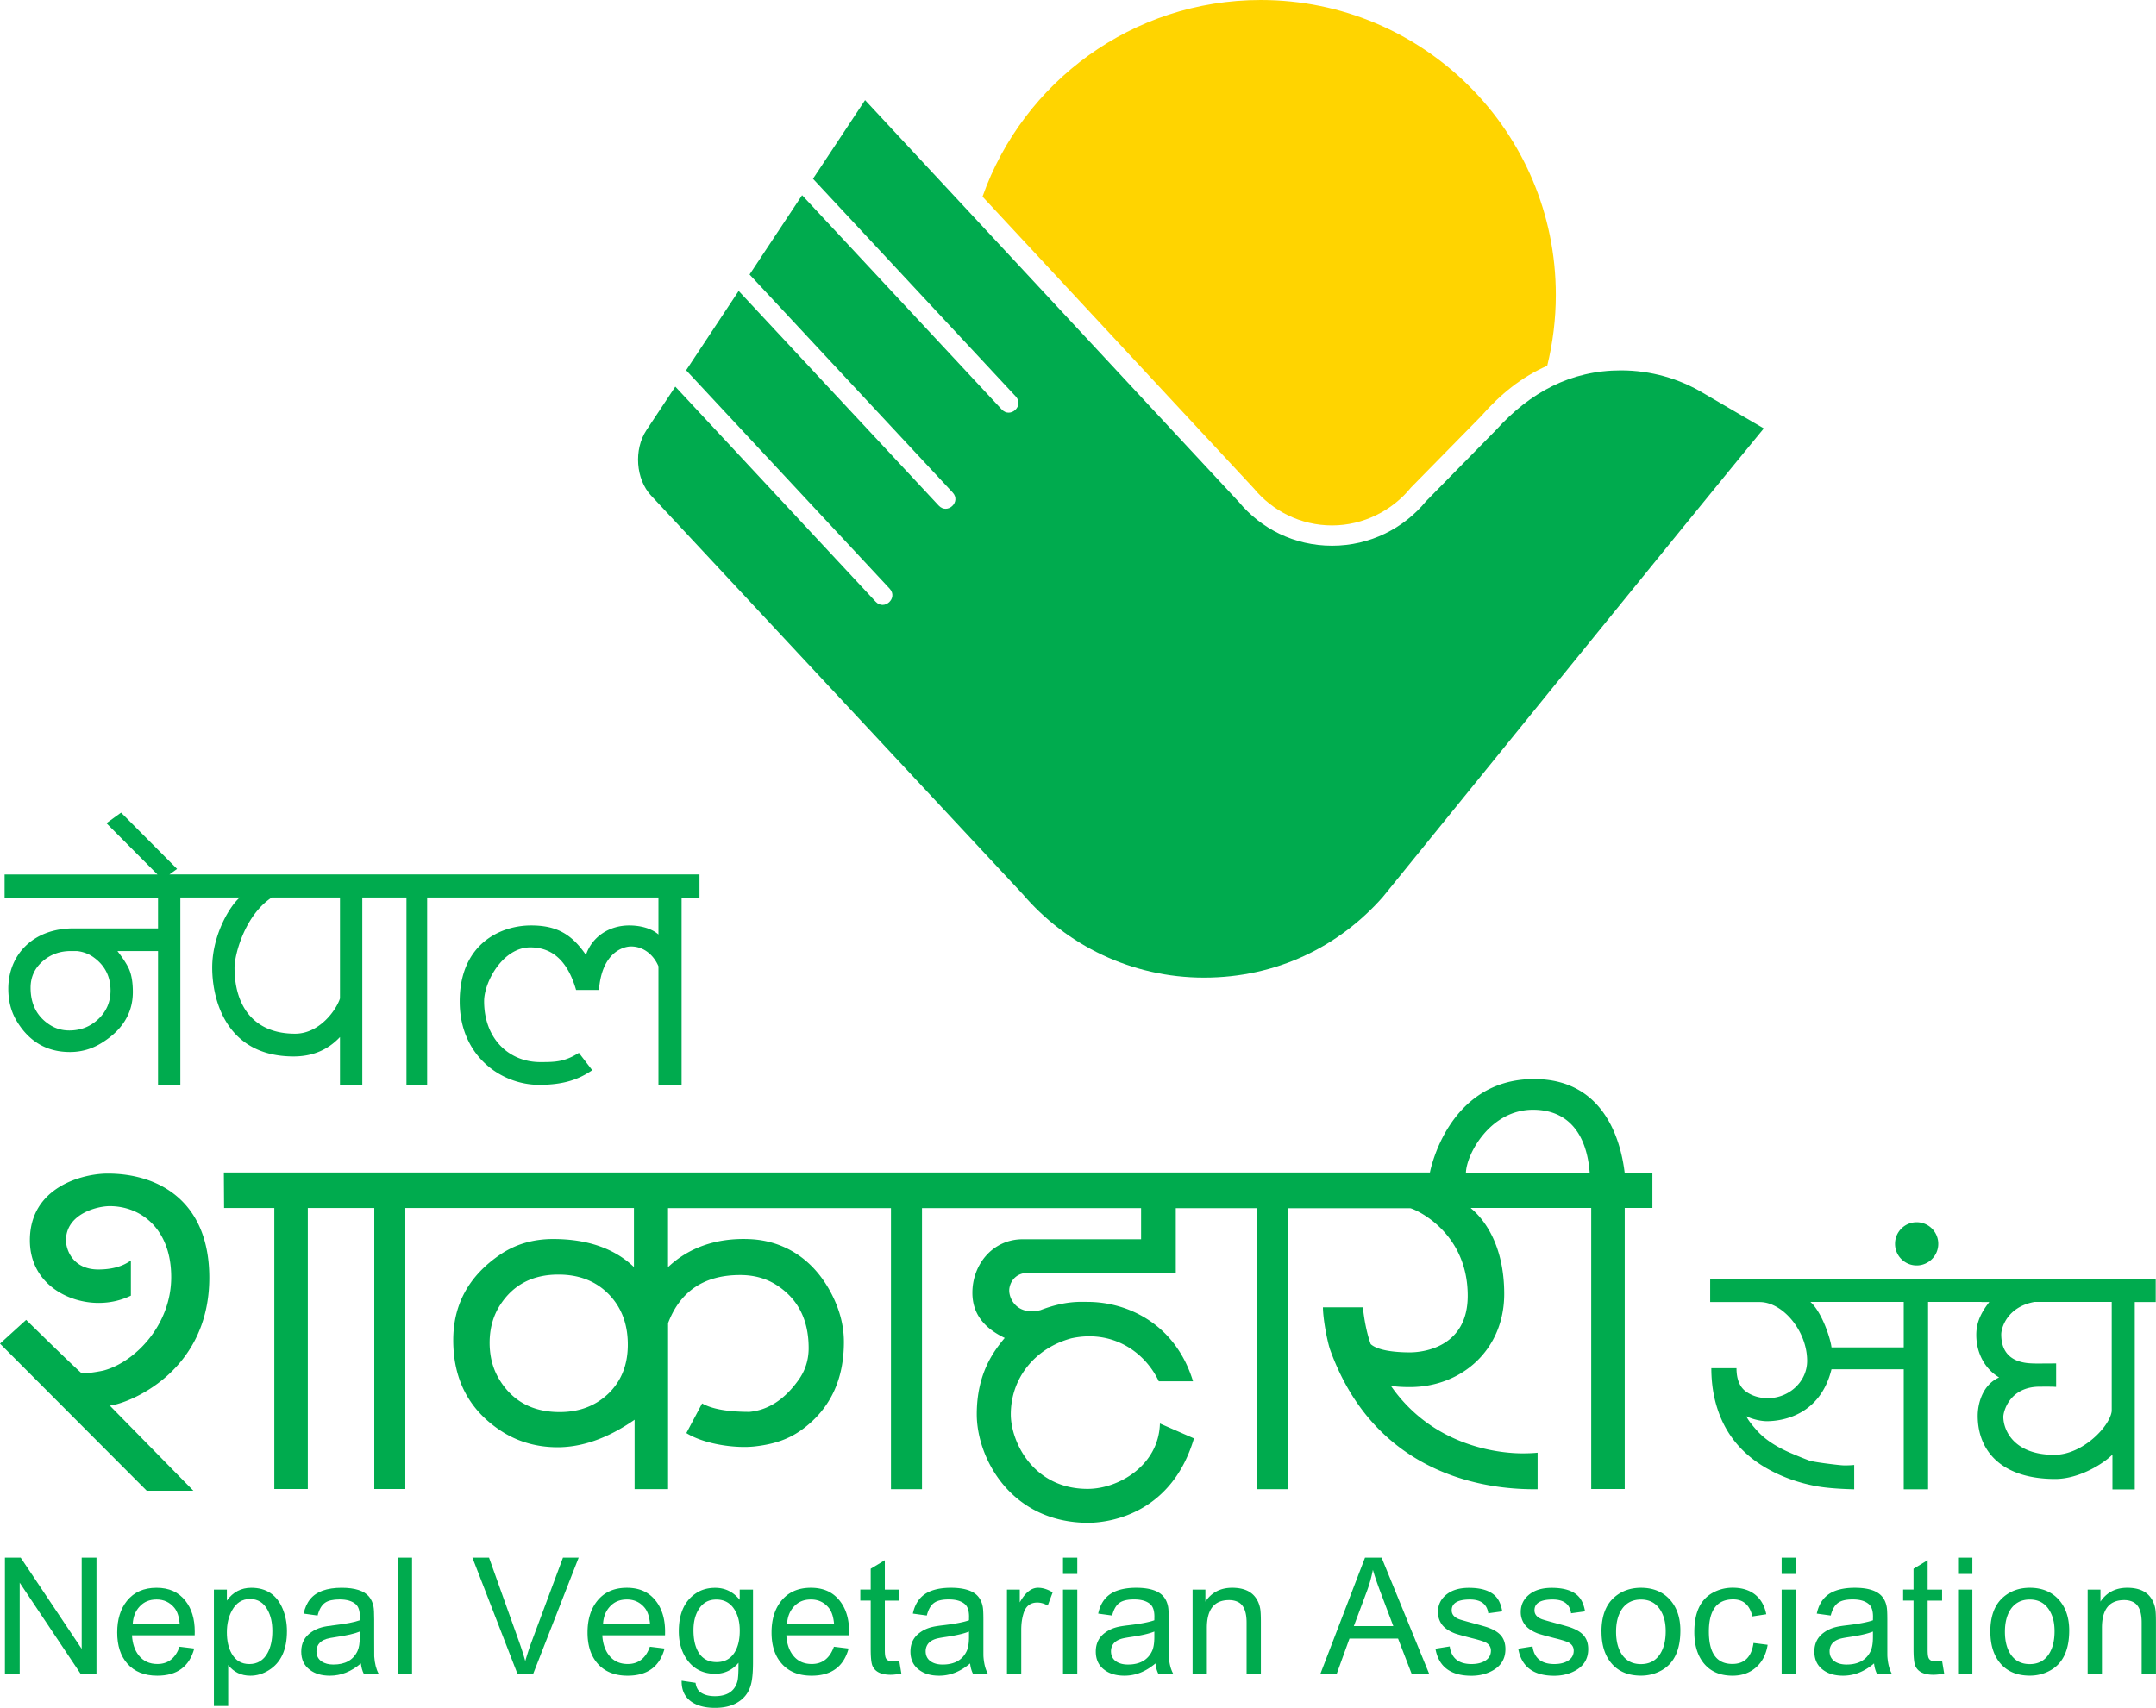
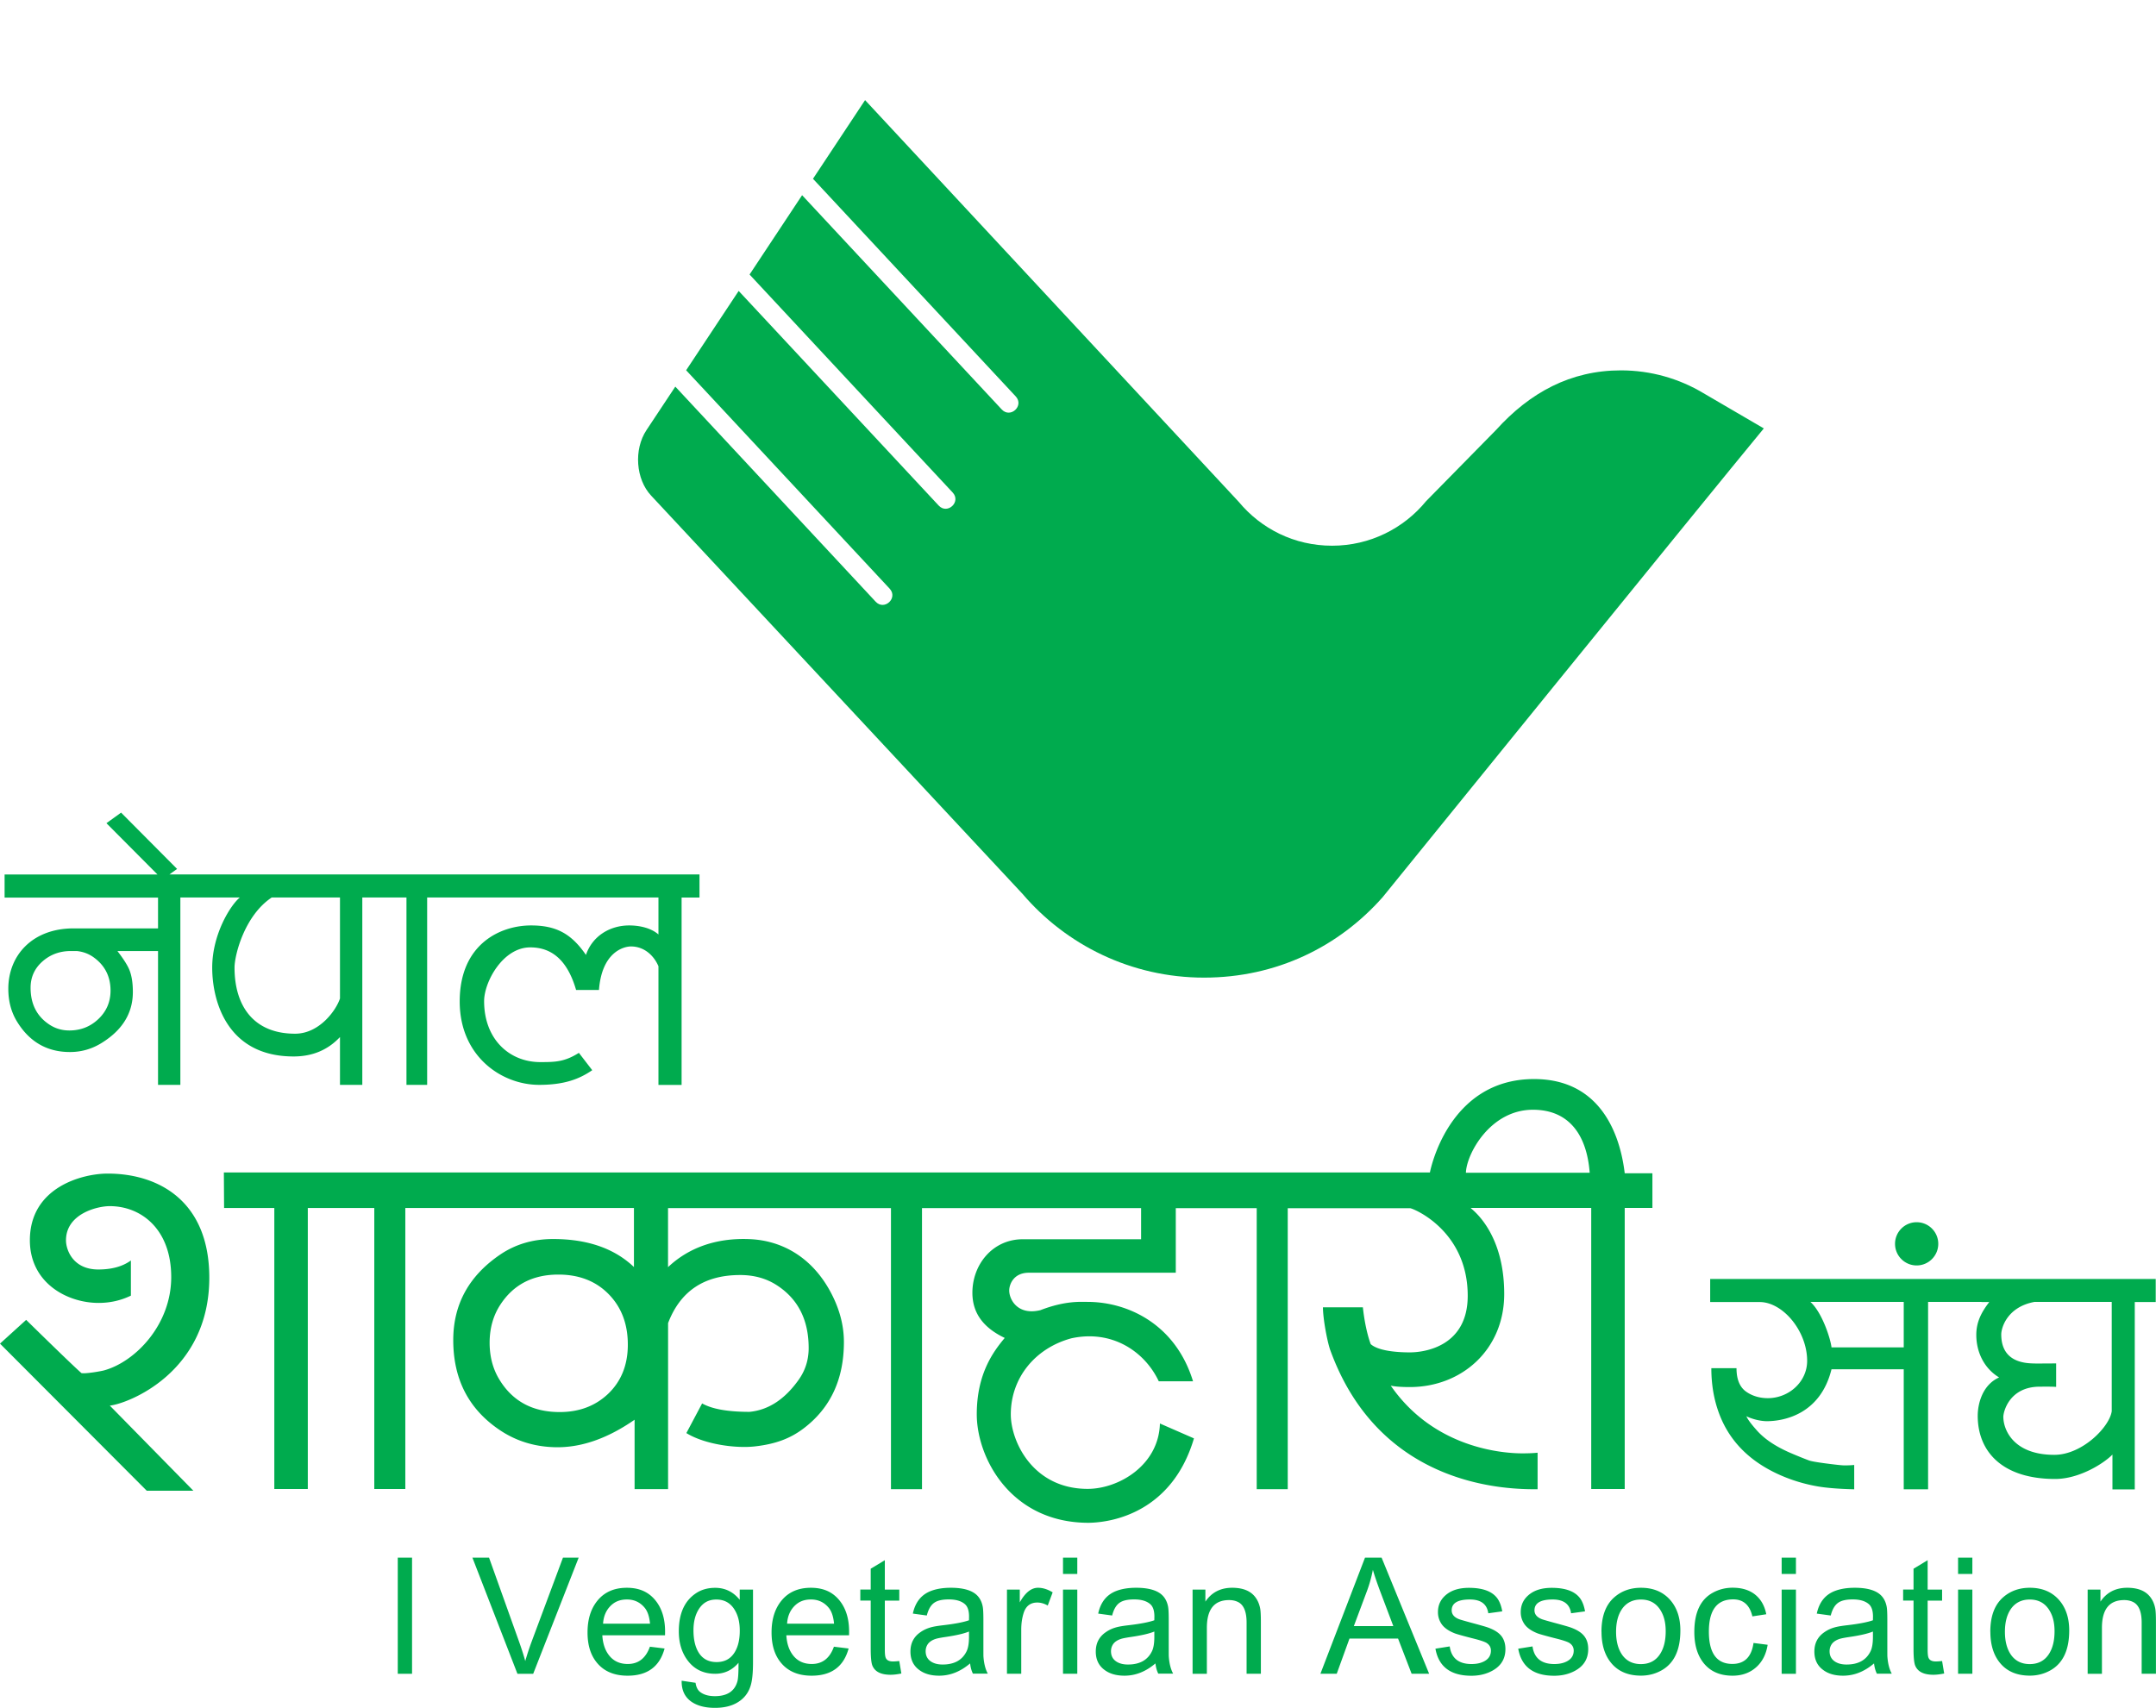
<svg xmlns="http://www.w3.org/2000/svg" viewBox="0 0 394 312.17">
-   <path d="M.9 305.95v-21.23h2.88l11.15 16.67v-16.67h2.7v21.23h-2.9L3.6 289.3v16.65H.9zM32.81 301l2.69.33c-.9 3.32-3.15 4.97-6.76 4.97-2.36 0-4.18-.74-5.47-2.21-1.24-1.4-1.85-3.3-1.85-5.69s.59-4.3 1.78-5.78c1.28-1.59 3.08-2.39 5.4-2.39s4.02.79 5.27 2.36c1.15 1.45 1.72 3.32 1.72 5.64 0 .15 0 .39-.01.69H24.12c.09 1.51.5 2.73 1.23 3.66.83 1.06 1.97 1.58 3.42 1.58 1.95 0 3.3-1.06 4.05-3.17Zm-8.56-4.21h8.59c-.12-1.29-.44-2.26-.98-2.91-.83-1-1.91-1.51-3.23-1.51s-2.3.42-3.1 1.27c-.76.81-1.19 1.86-1.27 3.14Zm14.84 15.06v-21.29h2.37v2.01c1.12-1.56 2.61-2.34 4.46-2.34 2.76 0 4.68 1.29 5.75 3.87.51 1.24.77 2.59.77 4.05 0 3.39-1.1 5.77-3.3 7.14-1.08.68-2.21 1.01-3.4 1.01-1.67 0-3.01-.65-4.04-1.95v7.49h-2.61Zm2.37-13.49c0 1.56.29 2.86.87 3.88.71 1.28 1.79 1.93 3.24 1.93s2.58-.67 3.32-2.01c.59-1.07.88-2.41.88-4.01s-.29-2.83-.88-3.9c-.72-1.31-1.79-1.97-3.21-1.97s-2.52.7-3.28 2.09c-.63 1.13-.94 2.46-.94 4Zm24.5 5.69c-1.76 1.5-3.64 2.25-5.66 2.25-1.51 0-2.73-.35-3.66-1.06-1.06-.78-1.59-1.9-1.59-3.35 0-1.54.62-2.73 1.87-3.57.56-.39 1.18-.67 1.87-.86.49-.14 1.26-.27 2.32-.39 2.11-.25 3.66-.55 4.64-.9 0-.36.01-.58.01-.68 0-1.06-.25-1.81-.74-2.25-.67-.59-1.65-.88-2.97-.88-1.19 0-2.07.2-2.65.61-.62.43-1.07 1.2-1.36 2.33l-2.55-.35c.45-2.13 1.6-3.53 3.45-4.19 1-.36 2.17-.53 3.49-.53 2.44 0 4.12.54 5.01 1.62.4.48.67 1.08.81 1.78.09.41.13 1.22.13 2.4v3.47c0 2.05 0 3.14.01 3.28.09 1.28.35 2.33.8 3.15h-2.72c-.27-.54-.44-1.17-.52-1.9Zm-.21-5.82c-.95.39-2.36.71-4.26.99-.86.13-1.46.24-1.81.35-.7.22-1.19.56-1.49 1.01-.24.38-.36.79-.36 1.25 0 .82.32 1.45.97 1.88.56.37 1.27.55 2.13.55 2.15 0 3.62-.82 4.4-2.46.28-.59.42-1.46.42-2.61v-.96Z" fill="#00ab4e" />
  <path d="M72.69 284.72h2.61v21.23h-2.61z" fill="#00ab4e" />
  <path d="m94.56 305.95-8.23-21.23h3.04l5.51 15.42c.45 1.26.82 2.42 1.11 3.48.32-1.12.7-2.28 1.14-3.48l5.75-15.42h2.87l-8.31 21.23h-2.88Zm24.2-4.95 2.69.33c-.9 3.32-3.15 4.97-6.76 4.97-2.36 0-4.18-.74-5.47-2.21-1.24-1.4-1.85-3.3-1.85-5.69s.59-4.3 1.78-5.78c1.28-1.59 3.08-2.39 5.4-2.39s4.02.79 5.27 2.36c1.15 1.45 1.72 3.32 1.72 5.64 0 .15 0 .39-.01.69h-11.46c.09 1.51.5 2.73 1.23 3.66.83 1.06 1.97 1.58 3.42 1.58 1.95 0 3.3-1.06 4.05-3.17Zm-8.56-4.21h8.59c-.12-1.29-.44-2.26-.98-2.91-.83-1-1.91-1.51-3.23-1.51s-2.3.42-3.1 1.27c-.76.81-1.19 1.86-1.27 3.14Zm14.38 10.43 2.53.38c.11.78.4 1.36.88 1.71.65.48 1.53.73 2.65.73 2.27 0 3.64-.92 4.13-2.75.13-.51.2-1.63.19-3.35-1.14 1.34-2.56 2.01-4.26 2.01-2.11 0-3.77-.79-4.98-2.36-1.11-1.44-1.67-3.24-1.67-5.41 0-3.23 1.04-5.54 3.11-6.93 1-.68 2.18-1.01 3.54-1.01 1.81 0 3.3.73 4.48 2.19v-1.87h2.43v13.29c0 1.91-.14 3.33-.43 4.26-.43 1.42-1.3 2.48-2.61 3.2-1.06.58-2.37.87-3.91.87-1.79 0-3.21-.37-4.29-1.11-1.24-.86-1.83-2.14-1.8-3.84Zm2.15-9.23c0 1.63.29 2.94.87 3.95.72 1.25 1.84 1.87 3.35 1.87s2.6-.61 3.34-1.84c.6-1 .9-2.29.9-3.89s-.32-2.83-.96-3.86c-.76-1.23-1.87-1.84-3.32-1.84s-2.5.61-3.25 1.83c-.62 1.01-.93 2.27-.93 3.79Zm25.66 3.01 2.69.33c-.9 3.32-3.15 4.97-6.76 4.97-2.36 0-4.18-.74-5.47-2.21-1.24-1.4-1.85-3.3-1.85-5.69s.59-4.3 1.78-5.78c1.28-1.59 3.08-2.39 5.4-2.39s4.02.79 5.27 2.36c1.15 1.45 1.72 3.32 1.72 5.64 0 .15 0 .39-.01.69H143.7c.09 1.51.5 2.73 1.23 3.66.83 1.06 1.97 1.58 3.42 1.58 1.95 0 3.3-1.06 4.05-3.17Zm-8.56-4.21h8.59c-.12-1.29-.44-2.26-.98-2.91-.83-1-1.91-1.51-3.23-1.51s-2.3.42-3.1 1.27c-.76.81-1.19 1.86-1.27 3.14Zm20.51 6.83.38 2.28c-.74.15-1.39.23-1.97.23-1.73 0-2.84-.54-3.31-1.64-.21-.48-.32-1.51-.32-3.07v-8.85h-1.9v-2.02h1.9v-3.8l2.58-1.56v5.37h2.64v2.02h-2.64v8.99c0 .76.06 1.27.19 1.52.2.41.64.61 1.3.61.29 0 .68-.03 1.15-.08Zm12.95.43c-1.76 1.5-3.64 2.25-5.66 2.25-1.51 0-2.73-.35-3.66-1.06-1.06-.78-1.59-1.9-1.59-3.35 0-1.54.62-2.73 1.87-3.57.56-.39 1.18-.67 1.87-.86.49-.14 1.26-.27 2.32-.39 2.11-.25 3.66-.55 4.64-.9 0-.36.01-.58.01-.68 0-1.06-.25-1.81-.74-2.25-.67-.59-1.65-.88-2.97-.88-1.19 0-2.07.2-2.65.61-.62.43-1.07 1.2-1.36 2.33l-2.55-.35c.45-2.13 1.6-3.53 3.45-4.19 1-.36 2.17-.53 3.49-.53 2.44 0 4.12.54 5.01 1.62.4.48.67 1.08.81 1.78.09.41.13 1.22.13 2.4v3.47c0 2.05 0 3.14.01 3.28.09 1.28.35 2.33.8 3.15h-2.72c-.27-.54-.44-1.17-.52-1.9Zm-.21-5.82c-.95.39-2.36.71-4.26.99-.86.13-1.46.24-1.81.35-.69.22-1.19.56-1.49 1.01-.24.38-.36.79-.36 1.25 0 .82.32 1.45.97 1.88.56.37 1.27.55 2.13.55 2.15 0 3.62-.82 4.4-2.46.28-.59.42-1.46.42-2.61v-.96Zm6.94 7.72v-15.39h2.34v2.34c.99-1.78 2.1-2.67 3.33-2.67.88 0 1.77.28 2.68.84l-.9 2.41c-.64-.37-1.27-.55-1.91-.55-1.26 0-2.1.65-2.5 1.94-.29.92-.43 1.93-.43 3.04v8.04h-2.61Zm10.24-18.24v-2.99h2.61v2.99h-2.61Zm0 18.24v-15.39h2.61v15.39h-2.61Zm16.9-1.9c-1.76 1.5-3.64 2.25-5.66 2.25-1.51 0-2.73-.35-3.66-1.06-1.06-.78-1.59-1.9-1.59-3.35 0-1.54.62-2.73 1.87-3.57.56-.39 1.18-.67 1.87-.86.49-.14 1.26-.27 2.32-.39 2.11-.25 3.66-.55 4.64-.9 0-.36.01-.58.01-.68 0-1.06-.25-1.81-.74-2.25-.67-.59-1.65-.88-2.97-.88-1.19 0-2.07.2-2.65.61-.62.43-1.07 1.2-1.36 2.33l-2.55-.35c.45-2.13 1.6-3.53 3.45-4.19 1-.36 2.17-.53 3.49-.53 2.44 0 4.12.54 5.01 1.62.4.48.67 1.08.81 1.78.09.41.13 1.22.13 2.4v3.47c0 2.05 0 3.14.01 3.28.09 1.28.35 2.33.8 3.15h-2.72c-.27-.54-.44-1.17-.52-1.9Zm-.21-5.82c-.95.39-2.36.71-4.26.99-.86.13-1.46.24-1.81.35-.69.22-1.19.56-1.49 1.01-.24.38-.36.79-.36 1.25 0 .82.32 1.45.97 1.88.56.37 1.27.55 2.13.55 2.15 0 3.62-.82 4.4-2.46.28-.59.42-1.46.42-2.61v-.96Zm6.99 7.72v-15.39h2.34v2.2c1.13-1.68 2.76-2.53 4.89-2.53 2.01 0 3.44.6 4.3 1.81.39.54.66 1.18.81 1.92.1.47.14 1.32.14 2.53v9.45h-2.61v-9.35c0-1.86-.46-3.08-1.37-3.65-.52-.31-1.13-.46-1.82-.46-2.72 0-4.07 1.69-4.07 5.07v8.4h-2.61Zm23.36 0 8.15-21.23h3.03l8.69 21.23h-3.2l-2.48-6.43h-8.88l-2.33 6.43h-2.98Zm6.11-8.72h7.21l-2.22-5.88c-.69-1.81-1.19-3.28-1.51-4.4-.28 1.42-.66 2.77-1.15 4.05l-2.33 6.23Zm14.94 4.13 2.58-.41c.3 2.14 1.63 3.22 3.99 3.22.93 0 1.71-.17 2.35-.52.79-.43 1.19-1.08 1.19-1.93 0-.59-.26-1.05-.77-1.39-.35-.23-1.24-.53-2.67-.88-1.6-.41-2.64-.7-3.12-.87-1.24-.48-2.08-1.1-2.54-1.85a3.77 3.77 0 0 1-.58-2.06c0-1.39.58-2.51 1.75-3.36.98-.71 2.29-1.07 3.91-1.07 2.52 0 4.25.64 5.19 1.92.43.6.73 1.39.9 2.38l-2.55.35c-.24-1.68-1.36-2.52-3.36-2.52-2.22 0-3.33.66-3.33 1.98 0 .72.44 1.26 1.32 1.61.25.1 1.02.32 2.3.67 1.71.46 2.72.75 3.03.87 1.22.44 2.07 1.01 2.55 1.71.41.6.62 1.34.62 2.23 0 1.96-.99 3.37-2.96 4.23-.96.42-2.04.64-3.25.64-3.8 0-5.99-1.65-6.58-4.94Zm15.13 0 2.58-.41c.3 2.14 1.63 3.22 3.99 3.22.93 0 1.71-.17 2.35-.52.79-.43 1.19-1.08 1.19-1.93 0-.59-.26-1.05-.77-1.39-.35-.23-1.24-.53-2.67-.88-1.6-.41-2.64-.7-3.12-.87-1.24-.48-2.08-1.1-2.54-1.85a3.77 3.77 0 0 1-.58-2.06c0-1.39.58-2.51 1.75-3.36.98-.71 2.29-1.07 3.91-1.07 2.52 0 4.25.64 5.19 1.92.43.6.73 1.39.9 2.38l-2.55.35c-.24-1.68-1.36-2.52-3.36-2.52-2.22 0-3.33.66-3.33 1.98 0 .72.44 1.26 1.32 1.61.25.1 1.02.32 2.3.67 1.71.46 2.72.75 3.03.87 1.22.44 2.07 1.01 2.55 1.71.42.6.62 1.34.62 2.23 0 1.96-.99 3.37-2.96 4.23-.96.42-2.04.64-3.25.64-3.8 0-5.99-1.65-6.58-4.94Zm15.18-3.09c0-2.85.79-4.96 2.38-6.33 1.32-1.14 2.94-1.71 4.84-1.71 2.26 0 4.04.75 5.35 2.24 1.24 1.42 1.85 3.28 1.85 5.57 0 3.59-1.16 6.03-3.48 7.31-1.14.63-2.38.94-3.72.94-2.35 0-4.16-.77-5.43-2.3-1.19-1.43-1.78-3.34-1.78-5.73Zm2.67 0c0 1.65.33 3 1 4.05.8 1.24 1.98 1.86 3.54 1.86s2.75-.63 3.54-1.9c.66-1.05.99-2.42.99-4.09s-.34-2.93-1.03-3.98c-.8-1.22-1.97-1.83-3.5-1.83s-2.74.62-3.54 1.86c-.67 1.04-1 2.38-1 4.04Zm25.13 2.05 2.57.33c-.27 1.73-.97 3.1-2.09 4.1-1.15 1.03-2.59 1.55-4.32 1.55-2.3 0-4.06-.77-5.3-2.32-1.13-1.42-1.69-3.31-1.69-5.66 0-3.54 1.11-5.93 3.35-7.17 1.12-.62 2.34-.93 3.66-.93 1.64 0 2.99.4 4.04 1.21 1.09.85 1.79 2.06 2.1 3.64l-2.54.39c-.48-2.07-1.65-3.11-3.51-3.11-2.96 0-4.44 1.96-4.44 5.89s1.43 5.91 4.29 5.91c2.22 0 3.51-1.28 3.87-3.85Zm5.13-12.61v-2.99h2.61v2.99h-2.61Zm0 18.24v-15.39h2.61v15.39h-2.61Zm16.89-1.9c-1.76 1.5-3.64 2.25-5.66 2.25-1.51 0-2.73-.35-3.66-1.06-1.06-.78-1.59-1.9-1.59-3.35 0-1.54.62-2.73 1.87-3.57.56-.39 1.18-.67 1.87-.86.49-.14 1.26-.27 2.32-.39 2.11-.25 3.66-.55 4.64-.9 0-.36.01-.58.01-.68 0-1.06-.25-1.81-.74-2.25-.67-.59-1.65-.88-2.97-.88-1.19 0-2.07.2-2.65.61-.62.43-1.07 1.2-1.36 2.33l-2.55-.35c.45-2.13 1.6-3.53 3.45-4.19 1-.36 2.17-.53 3.49-.53 2.44 0 4.12.54 5.01 1.62.4.48.67 1.08.81 1.78.09.41.13 1.22.13 2.4v3.47c0 2.05 0 3.14.01 3.28.09 1.28.35 2.33.8 3.15h-2.72c-.27-.54-.44-1.17-.52-1.9Zm-.21-5.82c-.95.39-2.36.71-4.26.99-.86.13-1.46.24-1.81.35-.69.22-1.19.56-1.49 1.01-.24.38-.36.79-.36 1.25 0 .82.32 1.45.97 1.88.56.37 1.27.55 2.13.55 2.15 0 3.62-.82 4.4-2.46.28-.59.42-1.46.42-2.61v-.96Zm12.64 5.39.38 2.28c-.74.15-1.39.23-1.97.23-1.73 0-2.84-.54-3.31-1.64-.21-.48-.32-1.51-.32-3.07v-8.85h-1.9v-2.02h1.9v-3.8l2.58-1.56v5.37h2.64v2.02h-2.64v8.99c0 .76.06 1.27.19 1.52.2.41.64.61 1.3.61.29 0 .68-.03 1.15-.08Zm2.92-15.91v-2.99h2.61v2.99h-2.61Zm0 18.24v-15.39h2.61v15.39h-2.61Zm5.89-7.68c0-2.85.79-4.96 2.38-6.33 1.32-1.14 2.94-1.71 4.84-1.71 2.26 0 4.04.75 5.35 2.24 1.24 1.42 1.85 3.28 1.85 5.57 0 3.59-1.16 6.03-3.48 7.31-1.14.63-2.38.94-3.72.94-2.35 0-4.16-.77-5.43-2.3-1.19-1.43-1.78-3.34-1.78-5.73Zm2.67 0c0 1.65.33 3 1 4.05.8 1.24 1.98 1.86 3.54 1.86s2.75-.63 3.54-1.9c.66-1.05.99-2.42.99-4.09s-.34-2.93-1.03-3.98c-.8-1.22-1.97-1.83-3.5-1.83s-2.74.62-3.54 1.86c-.67 1.04-1 2.38-1 4.04Zm15.12 7.68v-15.39h2.34v2.2c1.13-1.68 2.76-2.53 4.89-2.53 2.01 0 3.44.6 4.3 1.81.39.54.66 1.18.81 1.92.1.47.14 1.32.14 2.53v9.45h-2.61v-9.35c0-1.86-.46-3.08-1.37-3.65-.52-.31-1.13-.46-1.82-.46-2.72 0-4.07 1.69-4.07 5.07v8.4h-2.61ZM14.04 173.84h-1.1c-1.99 0-3.7.62-5.12 1.85-1.48 1.28-2.23 2.9-2.23 4.86 0 2.99 1.15 5.24 3.46 6.75 1.08.71 2.29 1.06 3.62 1.06 2.08 0 3.85-.7 5.32-2.1 1.47-1.4 2.21-3.13 2.21-5.19 0-2.53-1-4.54-2.99-6.01-.94-.7-2-1.1-3.17-1.22Zm48.09 8.65v-18.44H49.66c-5 3.32-6.8 10.56-6.8 12.81 0 7.01 3.48 12.09 11.07 12.09 4.46 0 7.53-4.33 8.21-6.47Zm15.93-18.44v34.25h-3.78v-34.25h-8.07v34.25h-4.08v-8.74c-2.22 2.37-5.04 3.55-8.48 3.55-12.18 0-14.87-10.16-14.87-16.24s3.33-11.41 5.05-12.82H32.96v34.25h-4.08v-24.46h-7.42c1.12 1.46 1.85 2.61 2.19 3.46.42 1.04.63 2.38.63 4.03 0 3.86-1.91 6.97-5.72 9.32-1.77 1.1-3.7 1.65-5.78 1.65-4.15 0-7.36-1.83-9.63-5.5-1.09-1.75-1.63-3.77-1.63-6.06 0-6.1 4.39-11.04 11.93-11.04h15.43v-5.63H.84v-4.22h27.94l-9.33-9.38 2.68-1.93 10.23 10.29-1.4 1.01h96.87v4.22h-3.27v34.25h-4.23v-21.69c-.84-1.98-2.62-3.62-5.02-3.62-1.35 0-5.33 1.04-5.85 7.96h-4.18c-1.64-5.67-4.63-7.79-8.38-7.79-5 0-8.43 6.31-8.43 9.83 0 6.96 4.62 11.14 10.26 11.14 2.77 0 4.43-.04 7.06-1.69l2.44 3.17c-2.32 1.59-5.04 2.68-9.7 2.68-6.9 0-14.52-5.25-14.52-15.24 0-10.51 7.44-13.9 13.03-13.9 4.6 0 7.38 1.51 10.04 5.39 1.16-3.42 4.34-5.39 7.91-5.39 1.81 0 3.95.43 5.34 1.65v-6.76H78.02Zm36.67 82.06c.07-3.87-1.07-7.03-3.42-9.47-2.35-2.44-5.44-3.66-9.27-3.66-4.67 0-8.2 1.83-10.59 5.48-1.26 1.92-1.91 4.13-1.97 6.65-.05 2.7.55 5.07 1.81 7.11 2.41 3.93 6.07 5.89 10.99 5.89 3.56 0 6.5-1.11 8.84-3.32 2.33-2.22 3.54-5.11 3.61-8.67Zm153.16-31.74h22.62c-.52-6.91-3.77-11.52-10.37-11.52-7.83 0-12.16 8.13-12.25 11.52Zm.91 6.49c2.26 1.84 6.09 6.54 6.09 15.66 0 10.17-7.75 17.02-17.25 17.02-2.09 0-2.94-.15-3.48-.25 7.94 11.47 20.49 12.37 24.06 12.37 1.1 0 2.03-.04 2.77-.12v6.68c-4.64 0-28.58.17-37.88-25.41-.51-1.4-1.32-5.51-1.35-7.85h7.3c.25 2.36.75 4.88 1.43 6.73 1.22 1.1 4.14 1.51 7.16 1.51 2.71 0 10.57-1.1 10.57-10.34 0-12.01-10.05-16.01-10.52-16.01h-22.37v51.36h-5.67v-51.37h-14.79v11.8h-26.85c-2.84 0-3.59 2.2-3.59 3.24 0 1.69 1.57 4.61 5.71 3.6 4.5-1.73 7.24-1.51 8.58-1.51 7.43 0 16.12 4.11 19.3 14.51h-6.26c-2.59-5.48-8.57-9.47-15.98-7.85-6.6 1.79-11.06 7.22-11.06 13.9 0 4.97 4.05 13.62 14.04 13.62 5.67 0 13-4.3 13.21-11.95l6.22 2.72c-3.94 13.32-14.66 15.38-19.26 15.43-14.2 0-20.43-11.84-20.43-19.84 0-7.38 3.01-11.44 5.11-13.95-3.74-1.79-5.91-4.39-5.91-8.26 0-5.17 3.71-9.78 9.21-9.78h21.62v-5.69h-40.04v51.37h-5.67v-51.37h-40.74v10.79c3.6-3.41 8.59-5.4 14.95-5.12 5.93.26 11.52 3.35 14.96 10.06 1.49 2.91 2.23 5.82 2.23 8.74 0 6.82-2.46 12.09-7.38 15.81-2.48 1.88-5.19 2.85-8.84 3.27-3.48.41-9.21-.35-12.57-2.43l2.88-5.42c1.81 1.03 4.7 1.54 8.66 1.54 3.44-.33 6.42-2.27 8.96-5.83 1.23-1.72 1.85-3.66 1.85-5.83 0-5.17-1.96-9.02-5.89-11.53-1.89-1.21-4.1-1.82-6.63-1.82-6.55 0-10.94 2.93-13.17 8.79v30.34h-6.12v-12.68c-5.03 3.49-9.92 5.17-14.68 5.02-3.76-.11-7.15-1.19-10.15-3.26-5.54-3.8-8.31-9.24-8.31-16.31 0-6.55 2.87-11.77 8.61-15.66 2.79-1.88 6-2.82 9.64-2.82 6.26 0 11.19 1.71 14.77 5.12v-10.79H74.07v51.37H68.4v-51.37H56.25v51.37h-6.12v-51.37h-9.18l-.04-6.49h220.4s3.16-17.08 19.03-17.08c13.22 0 15.95 11.95 16.57 17.22h5.06v6.34h-5.06v51.37h-6.12V220.8h-21.98ZM35.33 272.49h-8.51L0 245.6l4.78-4.34s8.6 8.45 10.11 9.73c.76.15 3.51-.33 4.14-.5 5.71-1.58 12.26-8.34 12.26-17.05s-5.44-12.97-11.24-12.97c-2.26 0-7.99 1.39-7.99 6.25 0 1.74 1.27 5.33 5.91 5.33 1.86 0 4.14-.32 5.95-1.65v6.43c-1.85.89-3.81 1.33-5.9 1.33-5.78 0-12.56-3.68-12.56-11.45 0-9.72 9.62-12.19 14.22-12.19 9.3 0 18.57 5.02 18.57 19.03 0 17.39-14.95 23.05-18.18 23.38l15.28 15.57Zm350.58-14.62v-19.89h-14.14c-5.04.95-6.05 4.81-6.05 5.93 0 2.82 1.32 4.7 4.36 5.19.6.1 1.37.14 2.32.14l3.35-.02v4.29c-.87-.06-1.86-.04-2.97-.04-5.61 0-6.68 4.63-6.68 5.5 0 2.44 1.91 6.96 9.32 6.96 5.16 0 10.2-5.22 10.5-8.06Zm-23.8-19.89h-9.76v34.25h-4.45v-21.94h-13.2c-2.03 8.22-8.66 9.46-11.73 9.49-1.66.01-3.37-.65-3.83-.91.17.39.55 1.06 1.93 2.61 1.34 1.51 3.34 2.89 6.08 4.08 1.25.54 2.39 1 3.4 1.38.42.16 1.46.34 3.11.56 1.84.24 2.98.36 3.42.36.69 0 1.28-.03 1.77-.08v4.45c-2.81-.07-5.01-.25-6.61-.52-2.43-.42-4.72-1.11-6.88-2.06-5.06-2.23-8.59-5.52-10.61-9.86-1.34-2.9-2.01-6.13-2.01-9.7h4.6c0 1.91.52 3.29 1.56 4.14.68.54 2.07 1.34 4.16 1.34 3.84 0 7.19-2.98 7.19-6.82 0-5.45-4.45-10.75-8.67-10.75h-9.05v-4.22h81.42V238h-3.83v34.25h-4.08v-6.37c-1.65 1.68-6.11 4.46-10.46 4.46-9.71 0-14.16-5.04-14.16-11.55 0-2.12.81-5.62 3.91-7.01-2.61-1.56-4.17-4.47-4.17-7.79 0-2.42 1.01-4.23 2.37-5.99h-1.43Zm-14.21 8.3v-8.3h-17.05c2.19 1.99 3.7 6.86 3.85 8.31h13.2Zm-1.59-18.92c0-2.18 1.77-3.95 3.95-3.95s3.95 1.77 3.95 3.95-1.77 3.95-3.95 3.95-3.95-1.77-3.95-3.95Z" fill="#00ab4e" />
  <path d="m125.39 67.68 37.19 39.92c1.59 1.71-.97 4.09-2.56 2.38l-36.61-39.31-5.27 7.95c-2.36 3.56-1.94 8.99.84 11.96l67.88 72.81c7.99 9.36 19.9 15.31 33.17 15.31s24.66-5.68 32.64-14.7c0 0 59.36-73.23 69.66-85.69l-11.06-6.46c-4.4-2.63-9.55-4.15-15.05-4.15-9.19 0-16.63 4.04-22.83 10.9l-12.78 13.01c-4.06 4.96-10.24 8.14-17.17 8.14s-12.98-3.11-17.04-7.99L158.09 18.3l-9.52 14.38 37.05 39.78c1.59 1.71-.97 4.09-2.56 2.38l-36.48-39.16-9.6 14.5 37.12 39.85c1.59 1.71-.97 4.09-2.56 2.38l-36.55-39.23-9.6 14.5Z" fill="#00ab4e" />
-   <path fill="#ffd400" d="M230.4 0c-23.48 0-43.45 15-50.85 35.94l49.59 53.34c3.39 4.11 8.55 6.76 14.29 6.76s11.02-2.73 14.4-6.9l12.78-13.01c3.62-4.11 7.39-7.17 12.14-9.28 1.02-4.15 1.57-8.49 1.57-12.95 0-29.77-24.14-53.9-53.92-53.9Z" />
</svg>